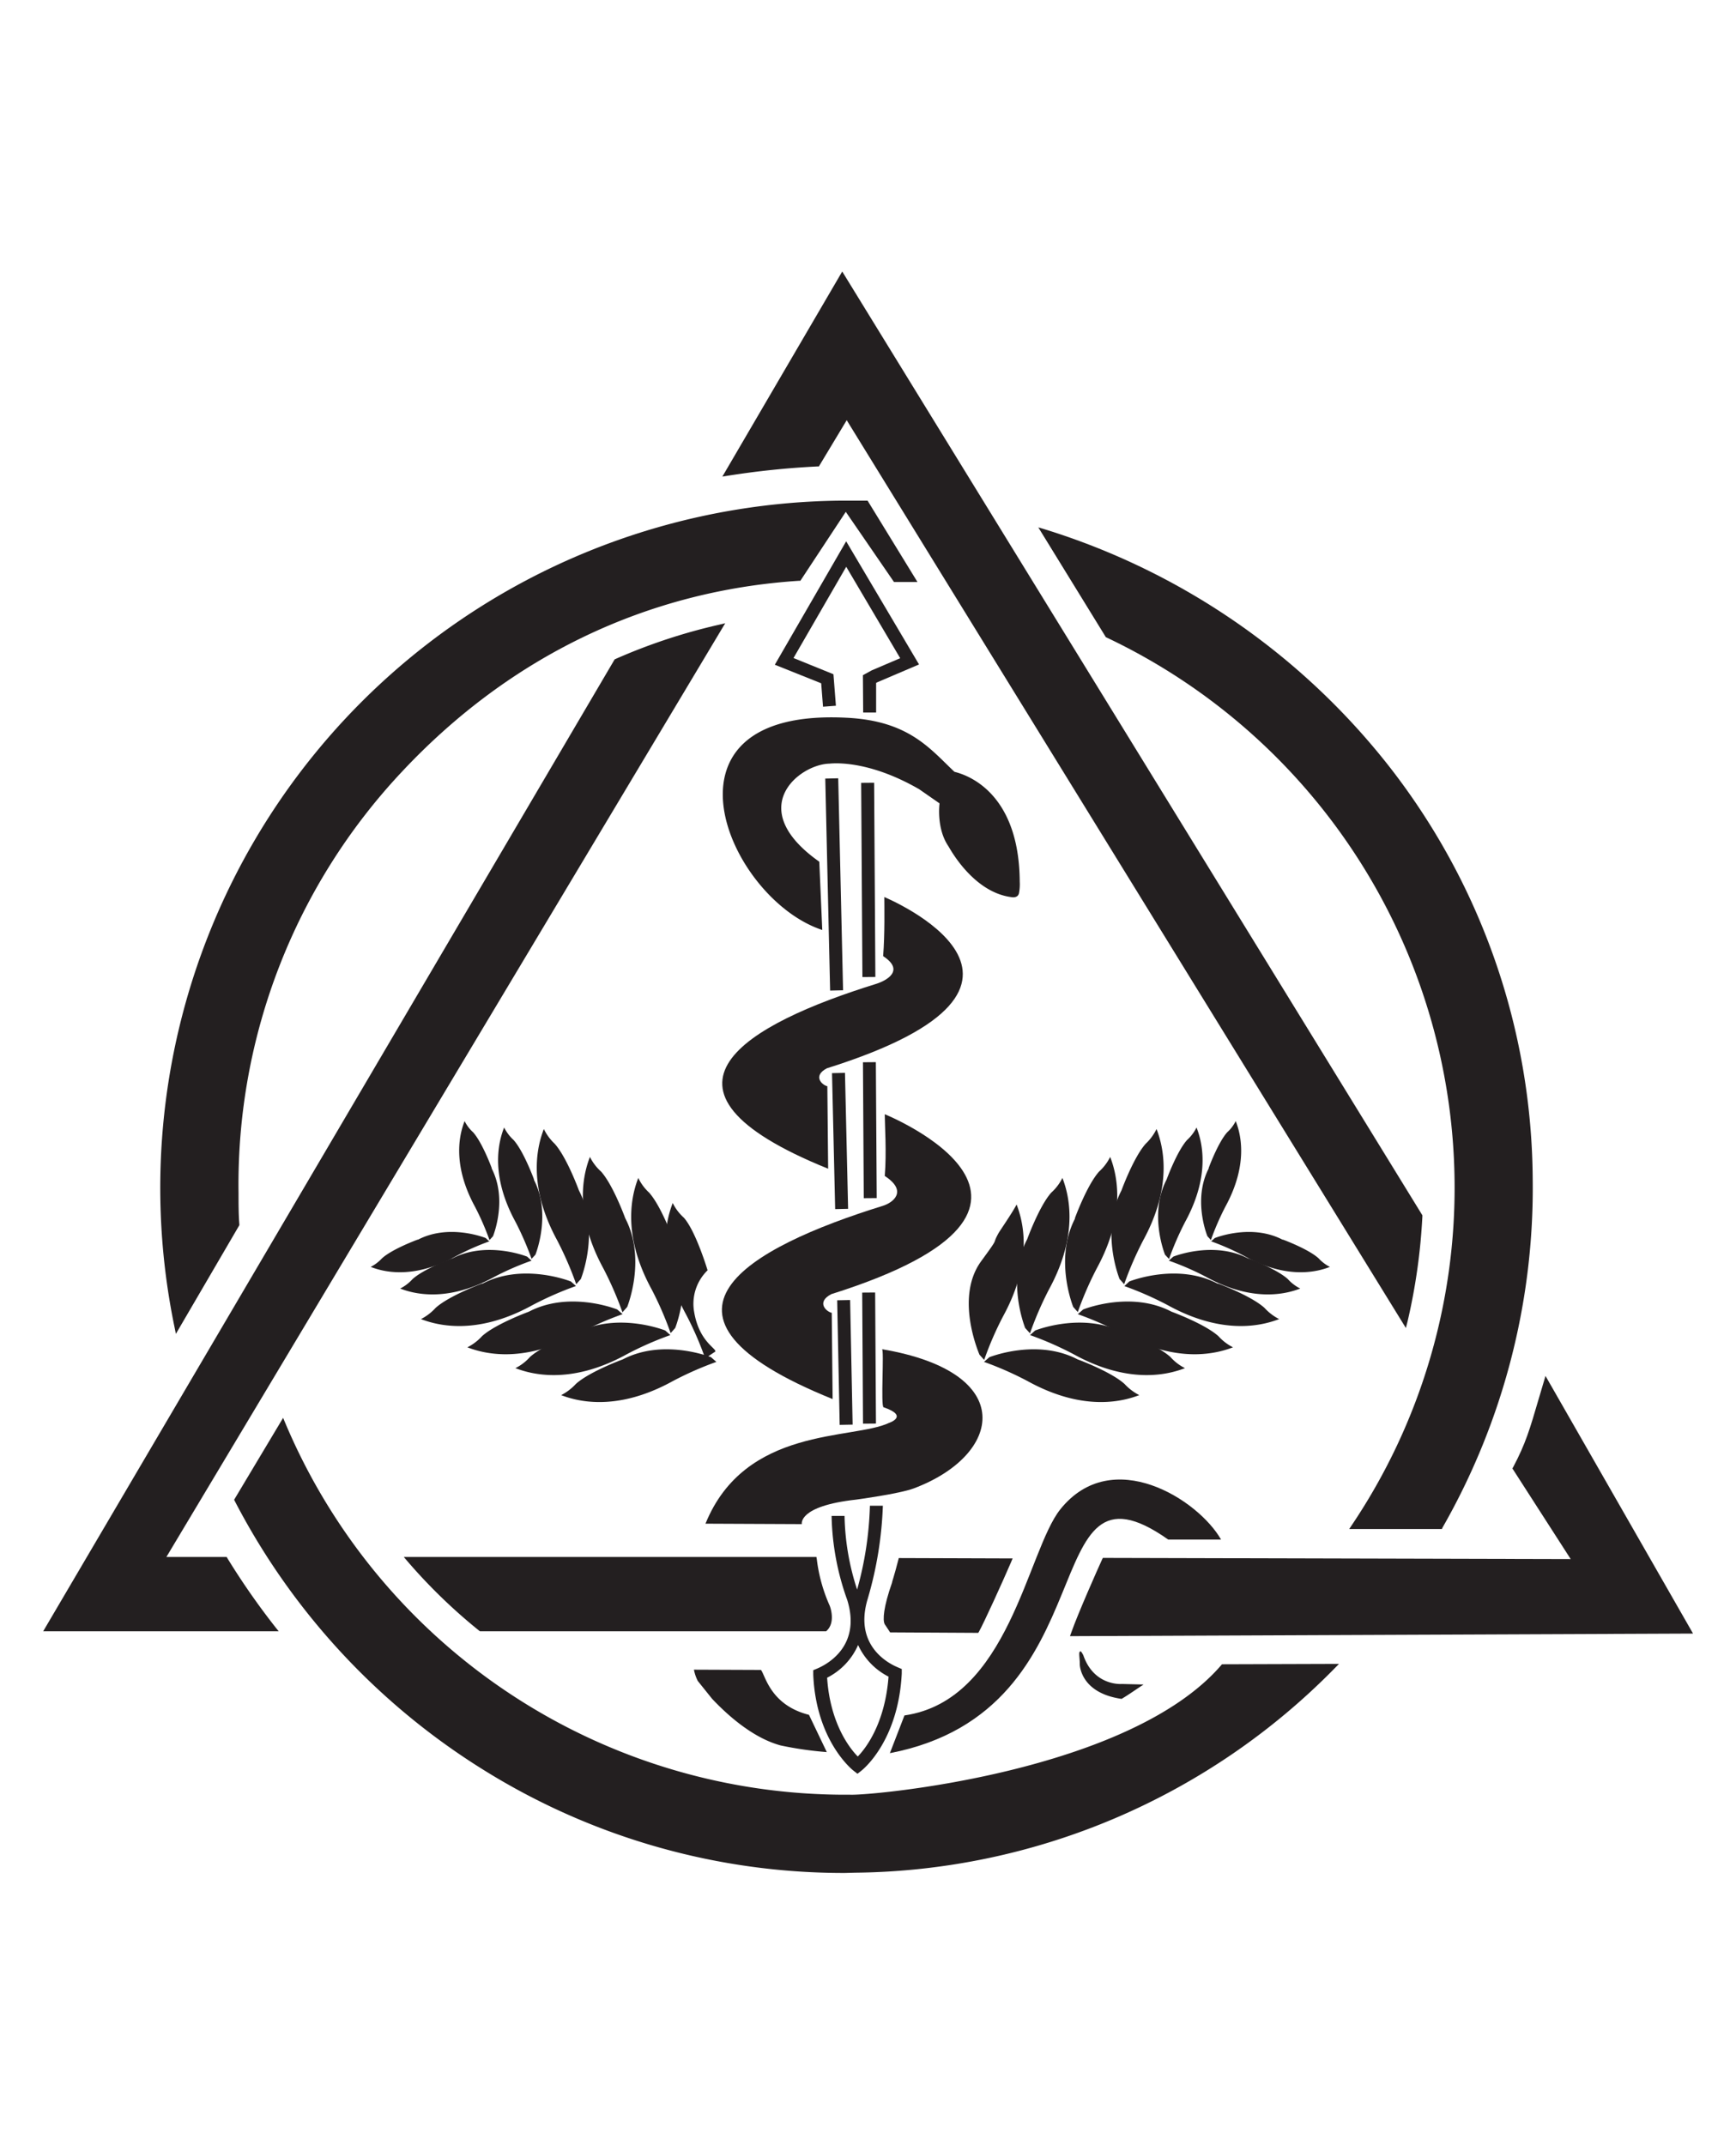
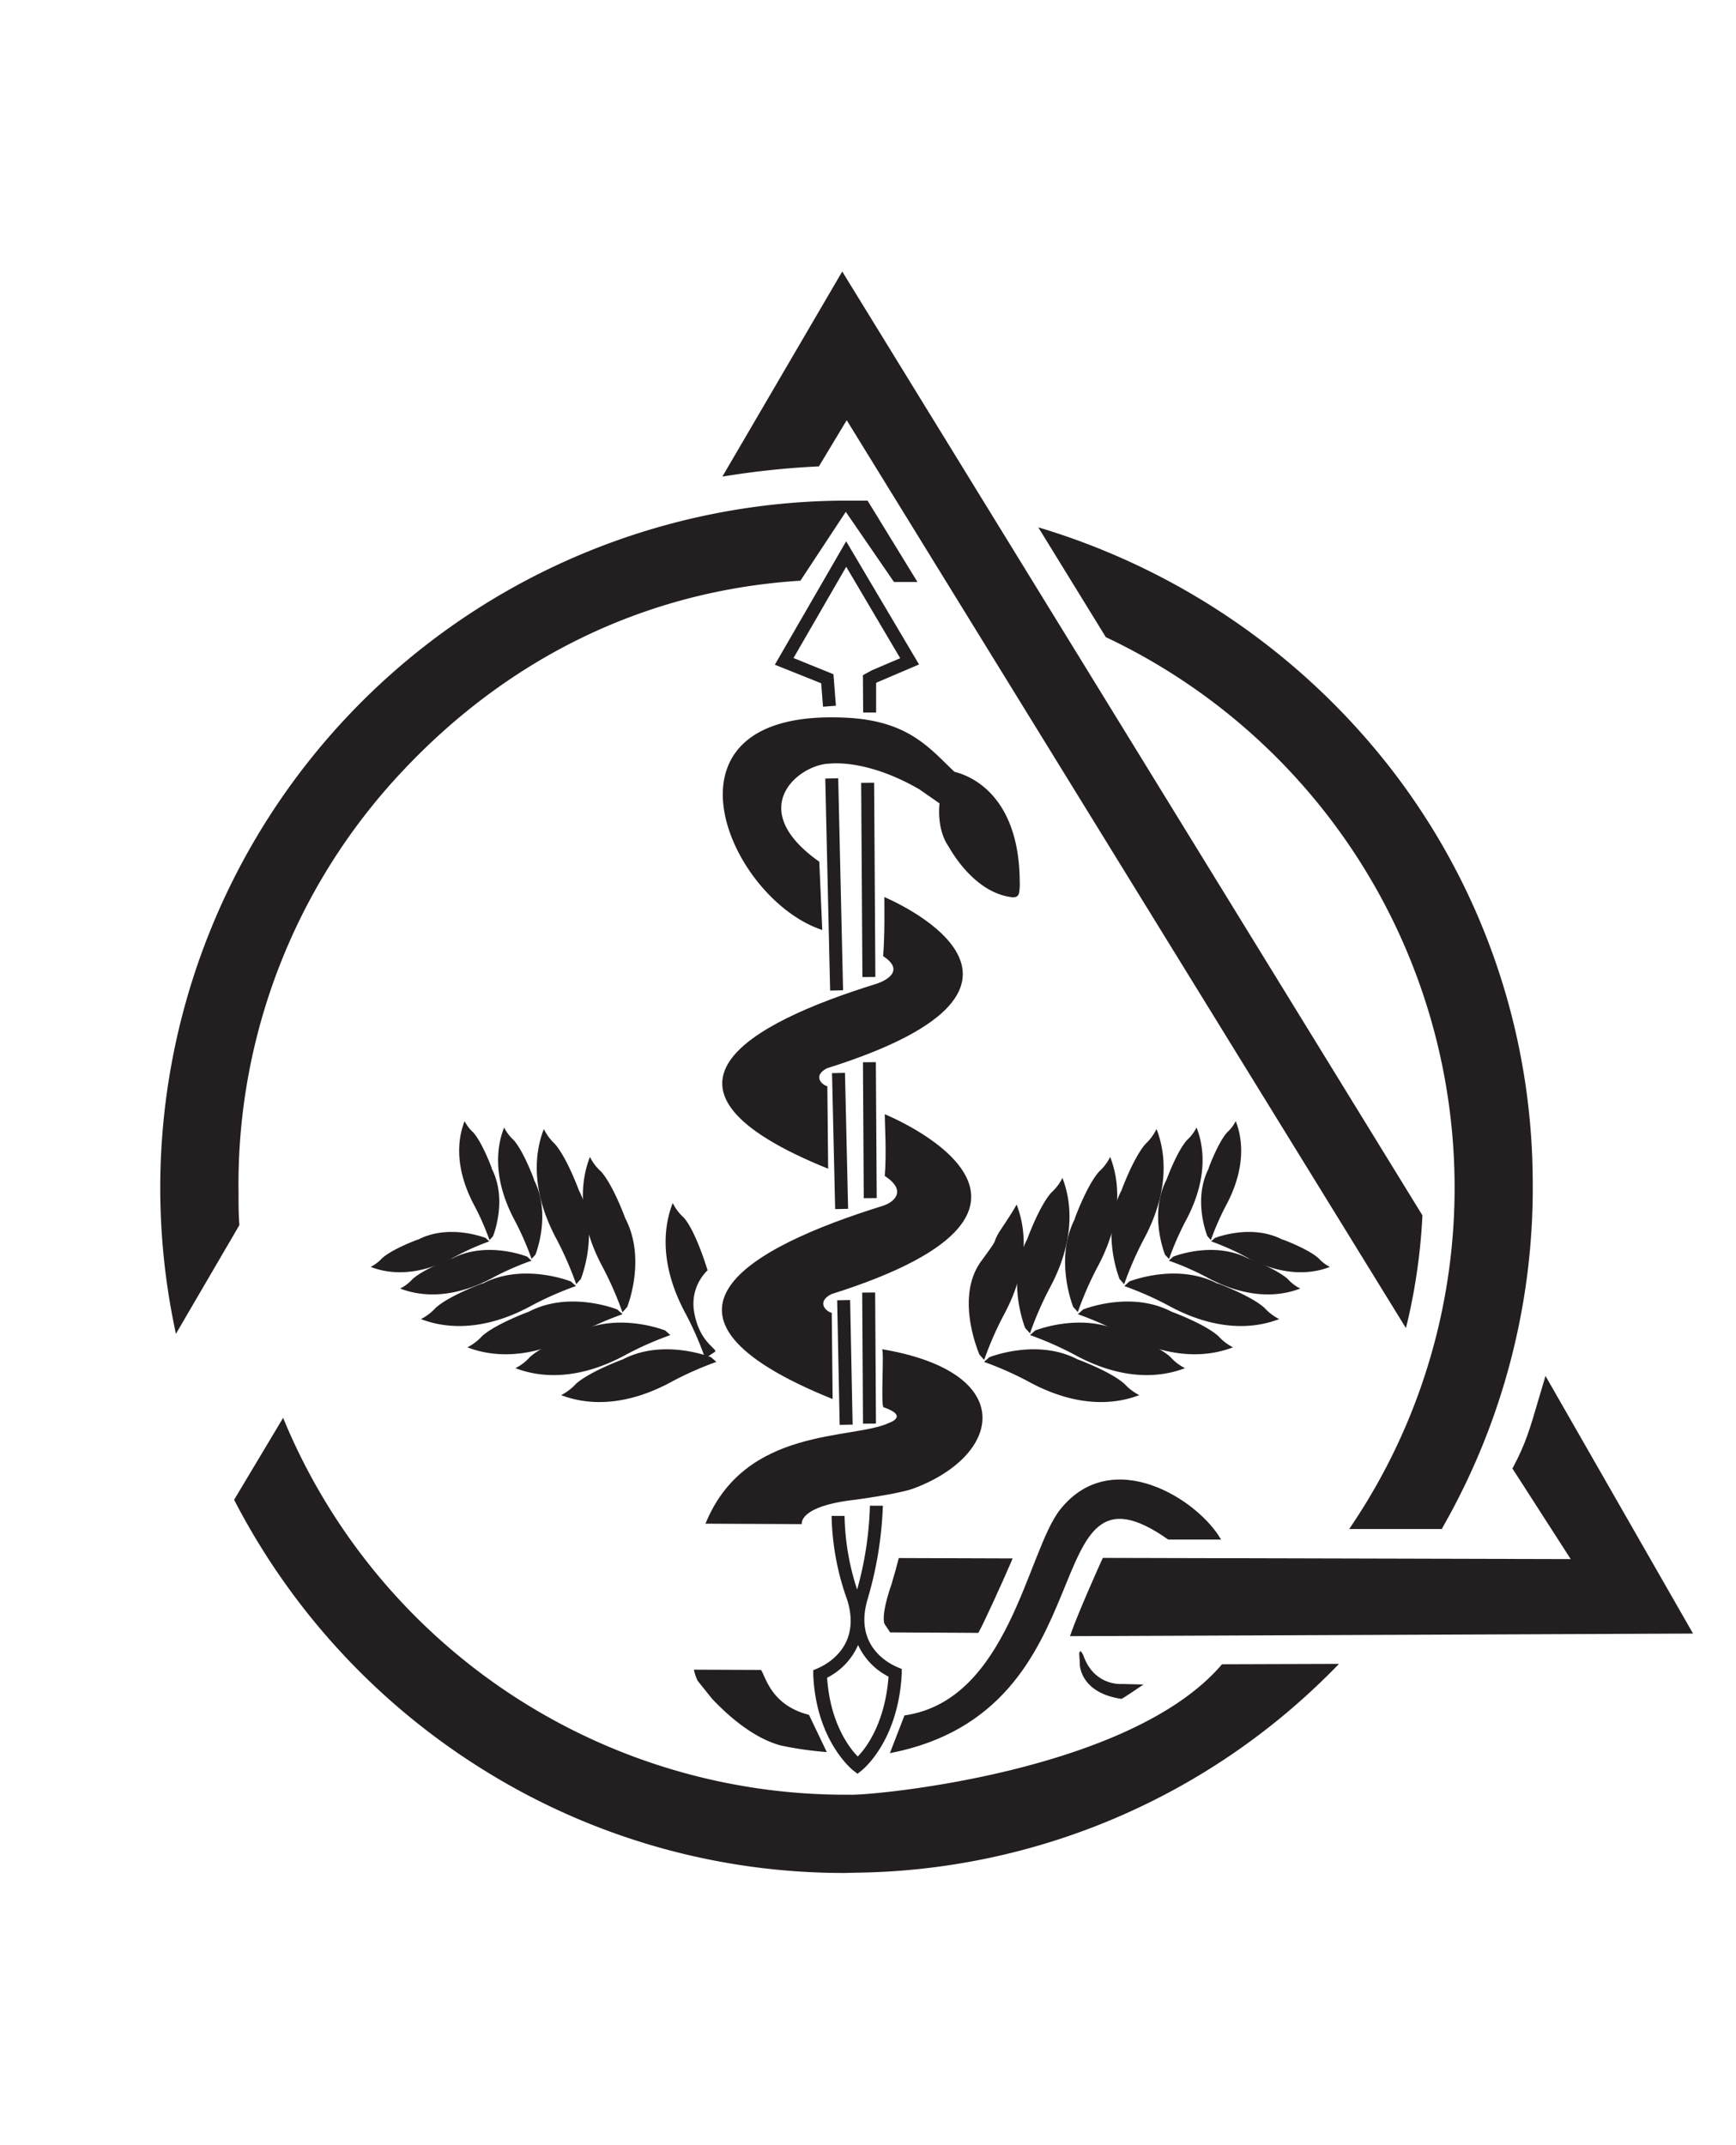
<svg xmlns="http://www.w3.org/2000/svg" id="SDM" viewBox="0 0 321.67 397.43">
  <defs>
    <style>.cls-1,.cls-2{fill:#231f20;}.cls-2{fill-rule:evenodd;}</style>
  </defs>
  <g id="Black">
    <path class="cls-1" d="M32.59,247.16l-.26-1.29A127.34,127.34,0,0,1,155.59,92.77h5.17L170,107.84h-1.26c-1.62,0-1.62,0-2.83,0h-.26l-8.93-13-8.42,12.78H148c-28.09,1.83-53.5,14-73.49,35.34a111.63,111.63,0,0,0-30.31,78.05c0,2,0,4,.15,5.86v.15Z" />
    <path class="cls-1" d="M167.59,317.86c19.39-2.8,22.73-30.5,28.88-38.19,9.6-12,25.59-1.79,29.78,5.6h-9.79c-25.19-17.79-10.19,31.58-51.57,39.58" />
    <path class="cls-1" d="M181.27,302.56l-16.34-.09-.15-.23c-.17-.26-.34-.53-.52-.79l-.33-.49c-.4-.78-.23-3.18,1.36-7.71,0-.13.09-.34.25-.9.22-.76.56-1.91.9-3.27l.1-.38,21.09.07-.29.7c-1.67,3.88-5,11.17-5.92,12.83Z" />
    <path class="cls-1" d="M153.2,324.65a65.07,65.07,0,0,1-8.6-1.24c-1.43-.42-6.16-1.77-12.65-8.63l-2.65-3.3a7.85,7.85,0,0,1-.72-2.1l12.42.05c.82,1,1.73,6.51,8.9,8.32" />
-     <path class="cls-1" d="M153.08,302.27H88.93l-.14-.11a101.41,101.41,0,0,1-13.27-12.84l-.7-.82h76.46l.07.42a29.76,29.76,0,0,0,2.39,8.61c.07.16,1.13,3-.52,4.6Z" />
    <path class="cls-1" d="M130.72,282.33c7.35-18.08,27.26-15.5,34-18.67,0,0,3.83-1.26-1-2.9-.56-.19.14-10.69-.29-10.76,25.35,4.29,22.3,19.65,5.86,25.8-2.68,1-10.65,2.07-10.65,2.07-10.84,1.19-10.07,4.54-10.07,4.54" />
    <path class="cls-1" d="M152.36,172.32C134.81,166.54,119.7,131,157,133c11.4.6,15.29,5.7,19.84,10,.12.13,12,2,12.11,20.37a8.88,8.88,0,0,1-.14,2.14c-.23,1-1.43.72-1.43.72-7.15-.93-11.45-9.15-11.65-9.43-2.28-3.36-1.64-7.94-1.64-7.94l-3.77-2.62c-9.81-5.66-16.38-4.75-16.67-4.74-5.57.15-15.86,8.28-1.84,18.17" />
    <path class="cls-1" d="M153.45,216.56c-36.78-14.87-14.86-26.88,8.91-34.26,1.77-.55,5.43-2.43,1.28-5.13.33-4.07.22-9.28.22-10.95,0,0,38.95,16.16-10.65,31.73-2.71,1.43-.87,3.12.09,3.32" />
    <path class="cls-1" d="M267.17,283.32H250l.52-.78a112,112,0,0,0,19-63.9,112.8,112.8,0,0,0-64.47-100.51l-.14-.06L192.39,97.72l1.27.38a129.87,129.87,0,0,1,63.56,43.68A125.36,125.36,0,0,1,284,218.48a126.7,126.7,0,0,1-16.72,64.59Z" />
    <path class="cls-1" d="M260.5,246.07,156.89,77.86l-5.16,8.57-.27,0a155.4,155.4,0,0,0-16.61,1.72l-1,.16,22.21-38,107.5,174.88v.15a109.64,109.64,0,0,1-2.74,19.48Z" />
-     <path class="cls-1" d="M51.64,302.27H8l.44-.75L113.89,122.18l.15-.07a105.12,105.12,0,0,1,19.18-6.35l1.16-.28L30.83,288.5H42l.14.24A135.23,135.23,0,0,0,51,301.47Z" />
    <path class="cls-1" d="M156.55,347.05a126.11,126.11,0,0,1-66.34-18.72,128.06,128.06,0,0,1-46.7-50.18l-.13-.25,9.08-15.18.38.91a112.67,112.67,0,0,0,104.41,68.92h.27l0,0c3.83.19,51.61-4.09,68.76-24l.15-.17,21.68-.07-.85.86A126.28,126.28,0,0,1,158.44,347Z" />
    <path class="cls-1" d="M207.79,314.79c-7.49-1.09-7.71-6.14-7.71-6.37,0-1.46-.33-2.55.22-2.41a3.77,3.77,0,0,1,.44.72c2,5.77,7.16,5.3,7.16,5.3l4,.1c-1.32.85-2.64,1.81-4.07,2.66Z" />
    <path class="cls-1" d="M198.26,303.17l.24-.67c1.24-3.54,5-12,5.71-13.54l.14-.29,86.69.22-10.8-16.79.14-.25c2.31-4.36,3.08-7,4.77-12.78.27-.92.56-1.92.89-3l.33-1.12,27.34,47.74Z" />
    <path class="cls-2" d="M208.34,238l-.89-1c-.34-.86-3.4-9.14.31-16.34l.06-.13s2.23-6.11,4.48-8.61a9.43,9.43,0,0,0,2-2.72c1,2.61,3.32,10-2.47,20.62a63.62,63.62,0,0,0-3.53,8.14Z" />
    <path class="cls-2" d="M208.3,238.34l.95-.89c.87-.34,9.15-3.35,16.34.39l.13,0s6.1,2.25,8.59,4.51a9.51,9.51,0,0,0,2.71,2.07c-2.63,1-10,3.28-20.61-2.56a61.06,61.06,0,0,0-8.11-3.57Z" />
    <path class="cls-2" d="M199.75,243.17l-.89-1c-.34-.87-3.4-9.14.32-16.35l0-.12s2.23-6.11,4.47-8.61a9.17,9.17,0,0,0,2.06-2.72c1,2.61,3.31,10-2.47,20.62a62.89,62.89,0,0,0-3.54,8.15Z" />
    <path class="cls-2" d="M199.7,243.52l1-.88c.87-.35,9.14-3.36,16.34.39l.12.05s6.12,2.25,8.61,4.51a9.26,9.26,0,0,0,2.7,2.06c-2.63,1-10,3.28-20.61-2.55a60.4,60.4,0,0,0-8.12-3.58Z" />
    <path class="cls-2" d="M190.86,247.07l-.9-1c-.34-.87-3.39-9.15.32-16.35l.06-.12s2.22-6.12,4.46-8.62a9,9,0,0,0,2.06-2.72c1,2.62,3.32,10-2.47,20.62a63.29,63.29,0,0,0-3.53,8.15Z" />
    <path class="cls-2" d="M190.81,247.43l1-.9c.87-.33,9.15-3.34,16.34.4l.12,0s6.11,2.26,8.6,4.51a8.88,8.88,0,0,0,2.7,2.07c-2.62,1-10,3.28-20.6-2.56a61.39,61.39,0,0,0-8.12-3.57Z" />
    <path class="cls-2" d="M182.37,252l-.89-1c-.34-.87-4.46-10.75.32-17.3,3.58-4.89,1.87-2.74,3.2-5.17.19-.37,2.5-3.68,3.37-5.34,1,2.62,3.33,10-2.46,20.63a60.42,60.42,0,0,0-3.54,8.14Z" />
    <path class="cls-2" d="M182.32,252.36l1-.88c.88-.33,9.15-3.35,16.34.4l.14.05s6.09,2.25,8.58,4.52a9.75,9.75,0,0,0,2.72,2.06c-2.64,1-10,3.27-20.62-2.56a61.38,61.38,0,0,0-8.12-3.59Z" />
    <path class="cls-2" d="M216.62,233.29l-.75-.8c-.29-.75-2.88-7.75.26-13.86l.05-.11s1.89-5.18,3.78-7.29a7.83,7.83,0,0,0,1.75-2.31c.87,2.22,2.81,8.46-2.1,17.47a55.16,55.16,0,0,0-3,6.9Z" />
    <path class="cls-2" d="M216.57,233.6l.83-.75c.72-.29,7.75-2.84,13.85.33l.1,0s5.17,1.92,7.28,3.83a7.76,7.76,0,0,0,2.3,1.75c-2.23.85-8.47,2.77-17.47-2.17a51.89,51.89,0,0,0-6.89-3Z" />
    <path class="cls-2" d="M224.4,229.8l-.67-.73c-.28-.68-2.62-7,.23-12.55l0-.1s1.71-4.68,3.43-6.61a6.91,6.91,0,0,0,1.58-2.08c.78,2,2.55,7.65-1.9,15.83a49.19,49.19,0,0,0-2.71,6.24Z" />
    <path class="cls-2" d="M224.36,230.07l.74-.67c.66-.26,7-2.58,12.54.3l.1,0s4.68,1.72,6.6,3.47a7.3,7.3,0,0,0,2.08,1.58c-2,.78-7.68,2.52-15.82-2a47.22,47.22,0,0,0-6.24-2.76Z" />
    <path class="cls-2" d="M106.73,238l.89-1c.35-.86,3.4-9.14-.31-16.34l-.06-.13s-2.23-6.11-4.48-8.61a9.43,9.43,0,0,1-2-2.72c-1,2.61-3.32,10,2.47,20.62a63.62,63.62,0,0,1,3.53,8.14Z" />
    <path class="cls-2" d="M106.78,238.34l-1-.89c-.88-.34-9.16-3.35-16.35.39l-.13,0s-6.1,2.25-8.59,4.51a9.51,9.51,0,0,1-2.71,2.07c2.63,1,10,3.28,20.61-2.56a61.39,61.39,0,0,1,8.12-3.57Z" />
    <path class="cls-2" d="M115.33,243.17l.89-1c.33-.87,3.39-9.14-.32-16.35l-.06-.12s-2.22-6.11-4.46-8.61a9,9,0,0,1-2.07-2.72c-1,2.61-3.31,10,2.47,20.62a64,64,0,0,1,3.55,8.15Z" />
    <path class="cls-2" d="M115.37,243.52l-1-.88c-.87-.35-9.14-3.36-16.34.39l-.12.05s-6.11,2.25-8.6,4.51a9.37,9.37,0,0,1-2.71,2.06c2.63,1,10,3.28,20.62-2.55a59.48,59.48,0,0,1,8.11-3.58Z" />
-     <path class="cls-2" d="M124.22,247.07l.89-1c.34-.87,3.39-9.15-.31-16.35l-.07-.12s-2.21-6.12-4.46-8.62a8.86,8.86,0,0,1-2-2.72c-1,2.62-3.33,10,2.46,20.62a62.89,62.89,0,0,1,3.54,8.15Z" />
    <path class="cls-2" d="M124.26,247.43l-1-.9c-.87-.33-9.15-3.34-16.34.4l-.12,0s-6.11,2.26-8.6,4.51a8.88,8.88,0,0,1-2.7,2.07c2.63,1,10,3.28,20.61-2.56a60.44,60.44,0,0,1,8.11-3.57Z" />
    <path class="cls-2" d="M130.66,251.68l1.88-1.24c.23-.6-2.95-1.81-3.9-7.24a8.65,8.65,0,0,1,2.47-7.82s-2.17-7.25-4.4-9.75a9,9,0,0,1-2.06-2.72c-1,2.62-3.33,10,2.46,20.63a60.79,60.79,0,0,1,3.55,8.14Z" />
    <path class="cls-2" d="M132.75,252.36l-1-.88c-.88-.33-9.15-3.35-16.34.4l-.13.05s-6.1,2.25-8.59,4.52a9.8,9.8,0,0,1-2.71,2.06c2.63,1,10,3.27,20.61-2.56a62,62,0,0,1,8.12-3.59Z" />
    <path class="cls-2" d="M98.46,233.29l.75-.8c.29-.75,2.87-7.75-.27-13.86l0-.11s-1.89-5.18-3.78-7.29a8,8,0,0,1-1.75-2.31c-.87,2.22-2.81,8.46,2.1,17.47a56.3,56.3,0,0,1,3,6.9Z" />
    <path class="cls-2" d="M98.5,233.6l-.82-.75c-.73-.29-7.76-2.84-13.86.33l-.1,0s-5.17,1.92-7.28,3.83a7.81,7.81,0,0,1-2.29,1.75c2.22.85,8.47,2.77,17.46-2.17a52.53,52.53,0,0,1,6.89-3Z" />
    <path class="cls-2" d="M90.68,229.8l.67-.73c.27-.68,2.61-7-.24-12.55l0-.1s-1.72-4.68-3.44-6.61a6.91,6.91,0,0,1-1.58-2.08c-.78,2-2.54,7.65,1.9,15.83a48.78,48.78,0,0,1,2.72,6.24Z" />
    <path class="cls-2" d="M90.71,230.07,90,229.4c-.66-.26-7-2.58-12.54.3l-.09,0s-4.69,1.72-6.6,3.47a7.66,7.66,0,0,1-2.08,1.58c2,.78,7.67,2.52,15.82-2a46.27,46.27,0,0,1,6.23-2.76Z" />
    <path class="cls-1" d="M154.28,259.24c-38.45-15.53-15.54-28.09,9.31-35.81,1.86-.57,4.7-2.7.35-5.53.36-4.25,0-9.69,0-11.44,0,0,41.94,17-9.91,33.34-2.84,1.49-.92,3.25.09,3.46" />
    <rect class="cls-1" x="155.36" y="240.9" width="2.4" height="23.09" transform="translate(-5.04 3.2) rotate(-1.15)" />
    <rect class="cls-1" x="154.46" y="198.82" width="2.4" height="25.2" transform="translate(-4.83 3.64) rotate(-1.32)" />
    <rect class="cls-1" x="153.35" y="144.25" width="2.4" height="39.29" transform="translate(-3.69 3.56) rotate(-1.31)" />
    <path class="cls-1" d="M155.76,102.08l-12.19,21.09,8.59,3.44c.08,1.08.34,4.34.34,4.34l2.39-.18-.46-5.84-7.4-3,9.77-16.91,10,16.94-5.29,2.26-1.62.89.05,6.92,2.4,0s0-4.37,0-5.49l.26-.14,7.69-3.28L156.79,100.3Z" />
    <polygon class="cls-1" points="159.57 145.06 159.8 181.04 162.2 181.02 161.97 145.04 159.57 145.06" />
    <polygon class="cls-1" points="159.9 196.83 160.05 222.02 162.45 222 162.29 196.81 159.9 196.83" />
    <polygon class="cls-1" points="159.76 239.51 159.91 263.8 162.31 263.78 162.16 239.49 159.76 239.51" />
    <path class="cls-1" d="M161.19,279a63.78,63.78,0,0,1-2.37,15.54,46.29,46.29,0,0,1-2.33-13.65h-2.4A48.57,48.57,0,0,0,157,296.5c2.58,8.43-3.59,11.82-5.55,12.66l-.76.32,0,.83c.52,12.21,7.17,17.56,7.45,17.78l.74.58.74-.58c.28-.22,6.83-5.47,7.47-18l0-.83-.77-.33c-2-.84-8.13-4.23-5.52-12.74A69.41,69.41,0,0,0,163.59,279ZM159,304.81a12.37,12.37,0,0,0,5.64,5.86c-.65,8.67-4.21,13.28-5.7,14.8-1.5-1.52-5.12-6.13-5.68-14.6A12.31,12.31,0,0,0,159,304.81Z" />
  </g>
</svg>